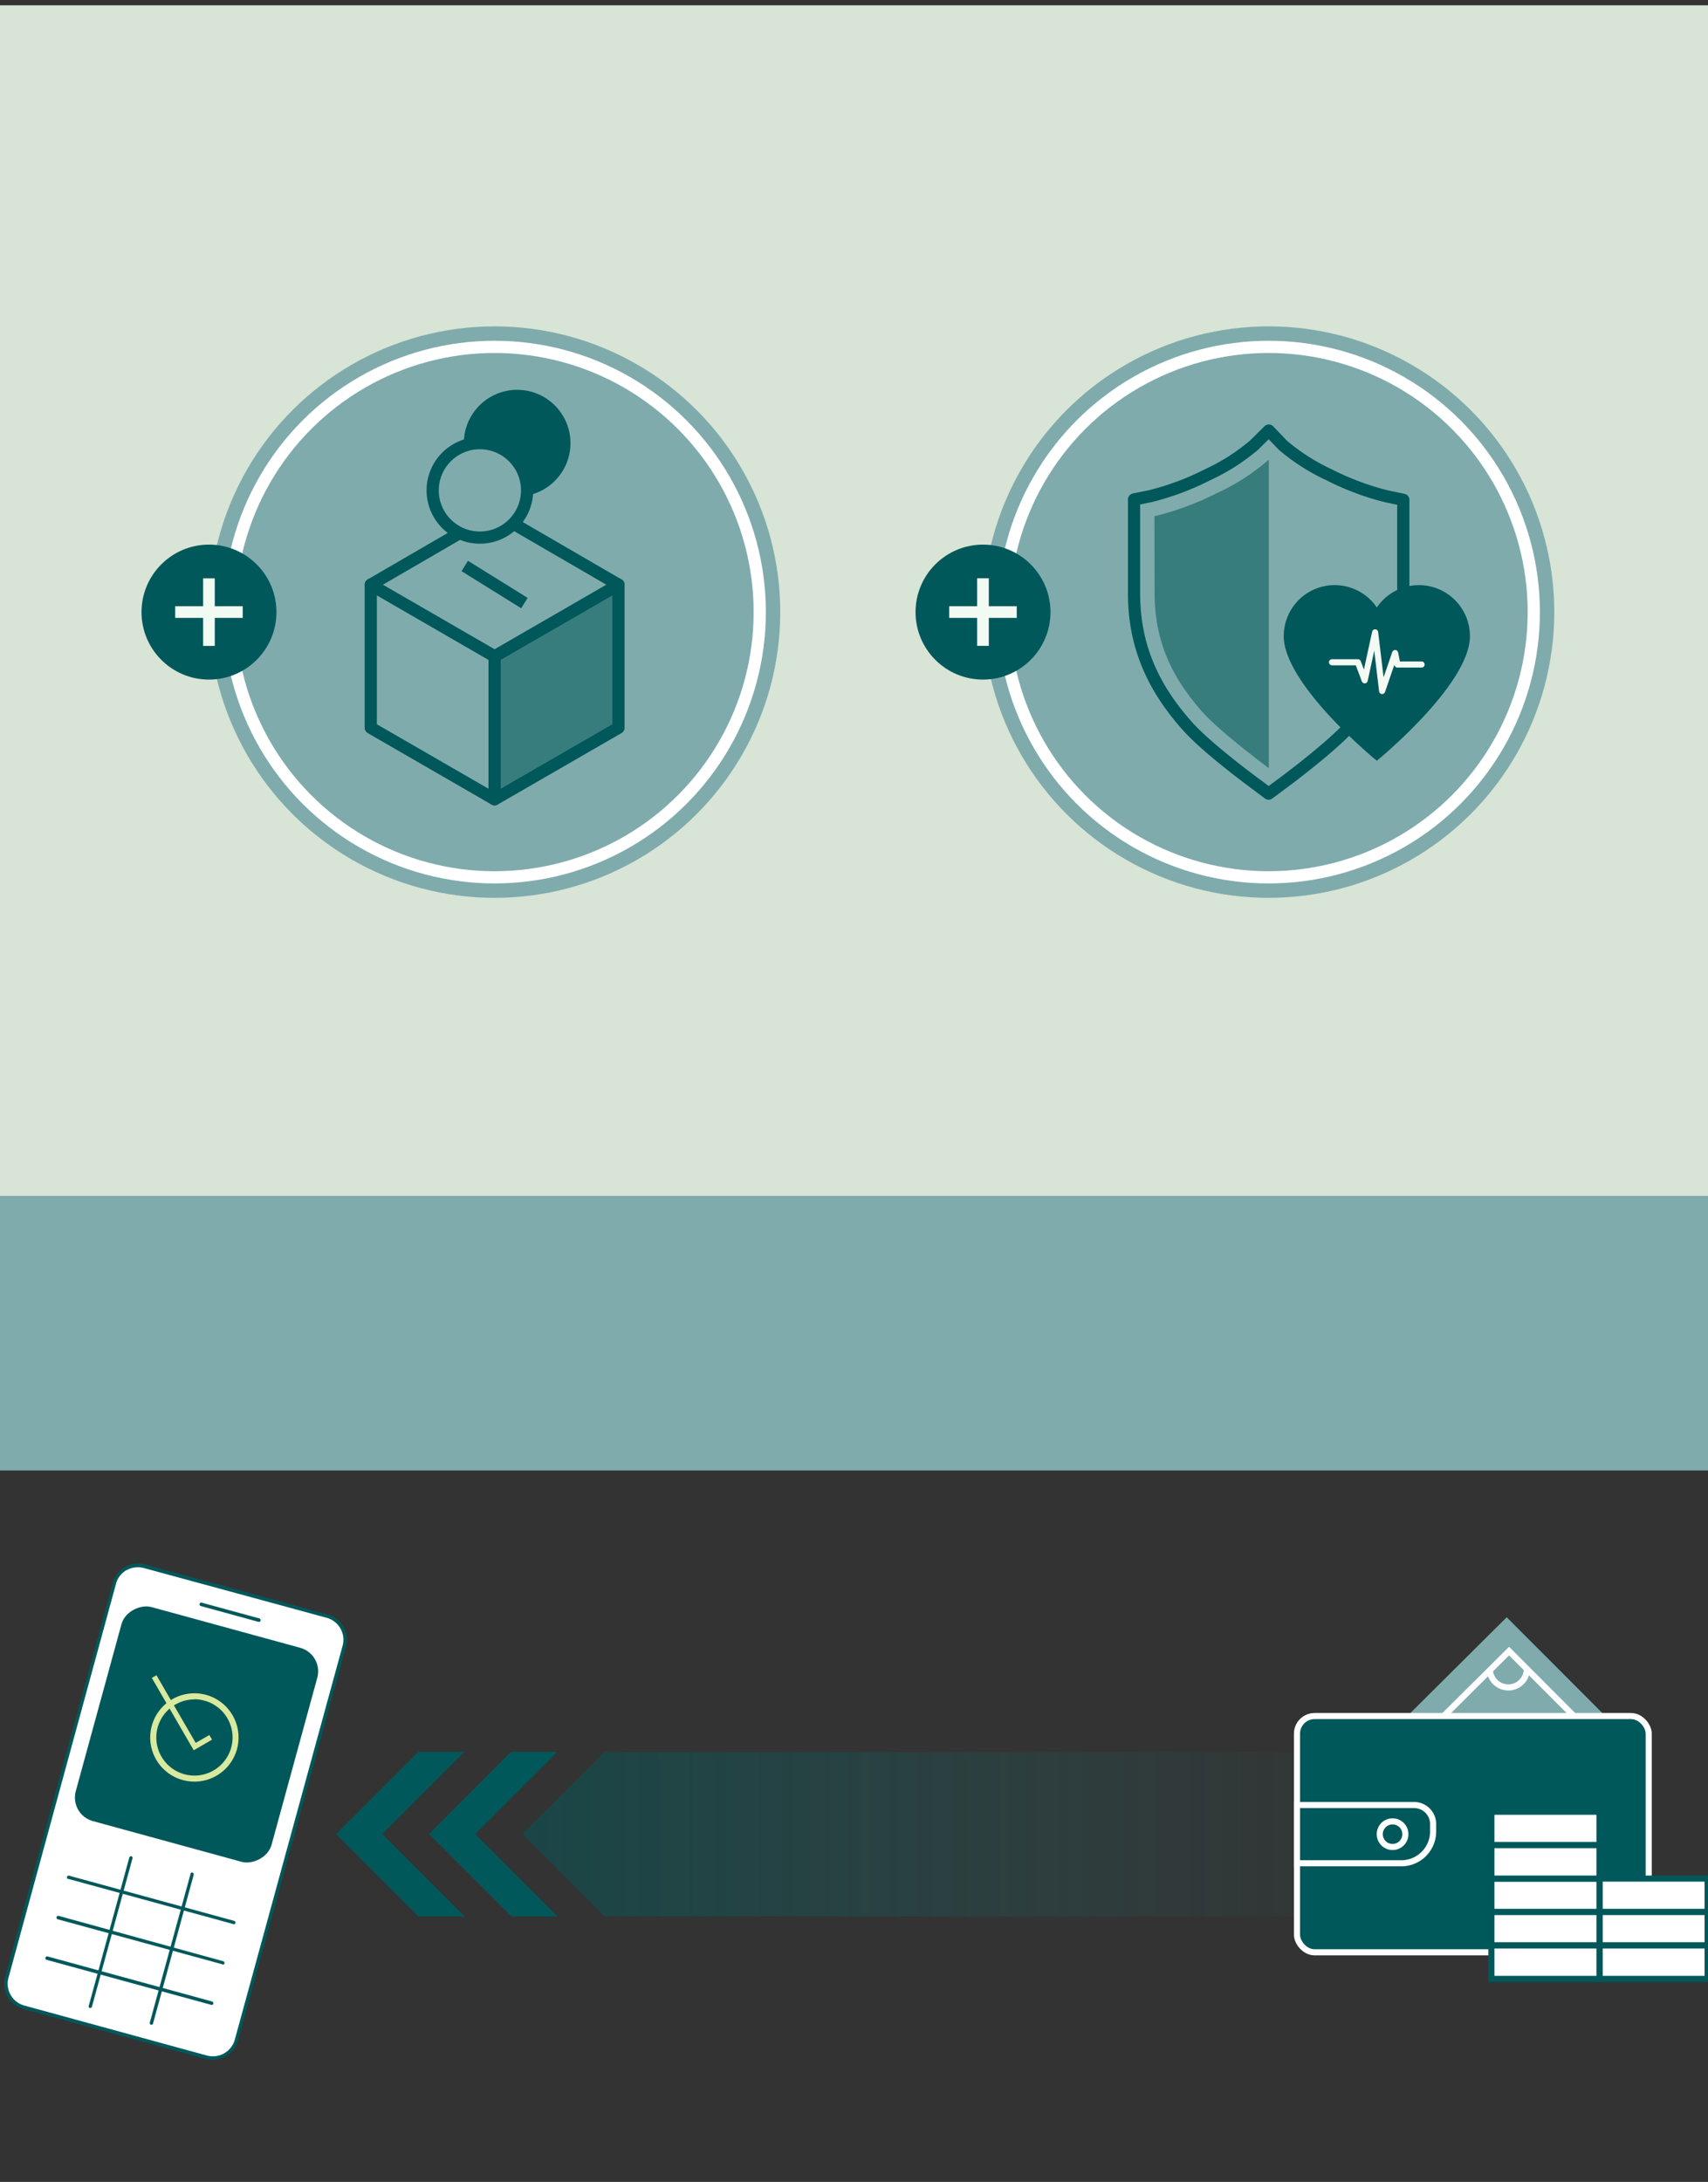
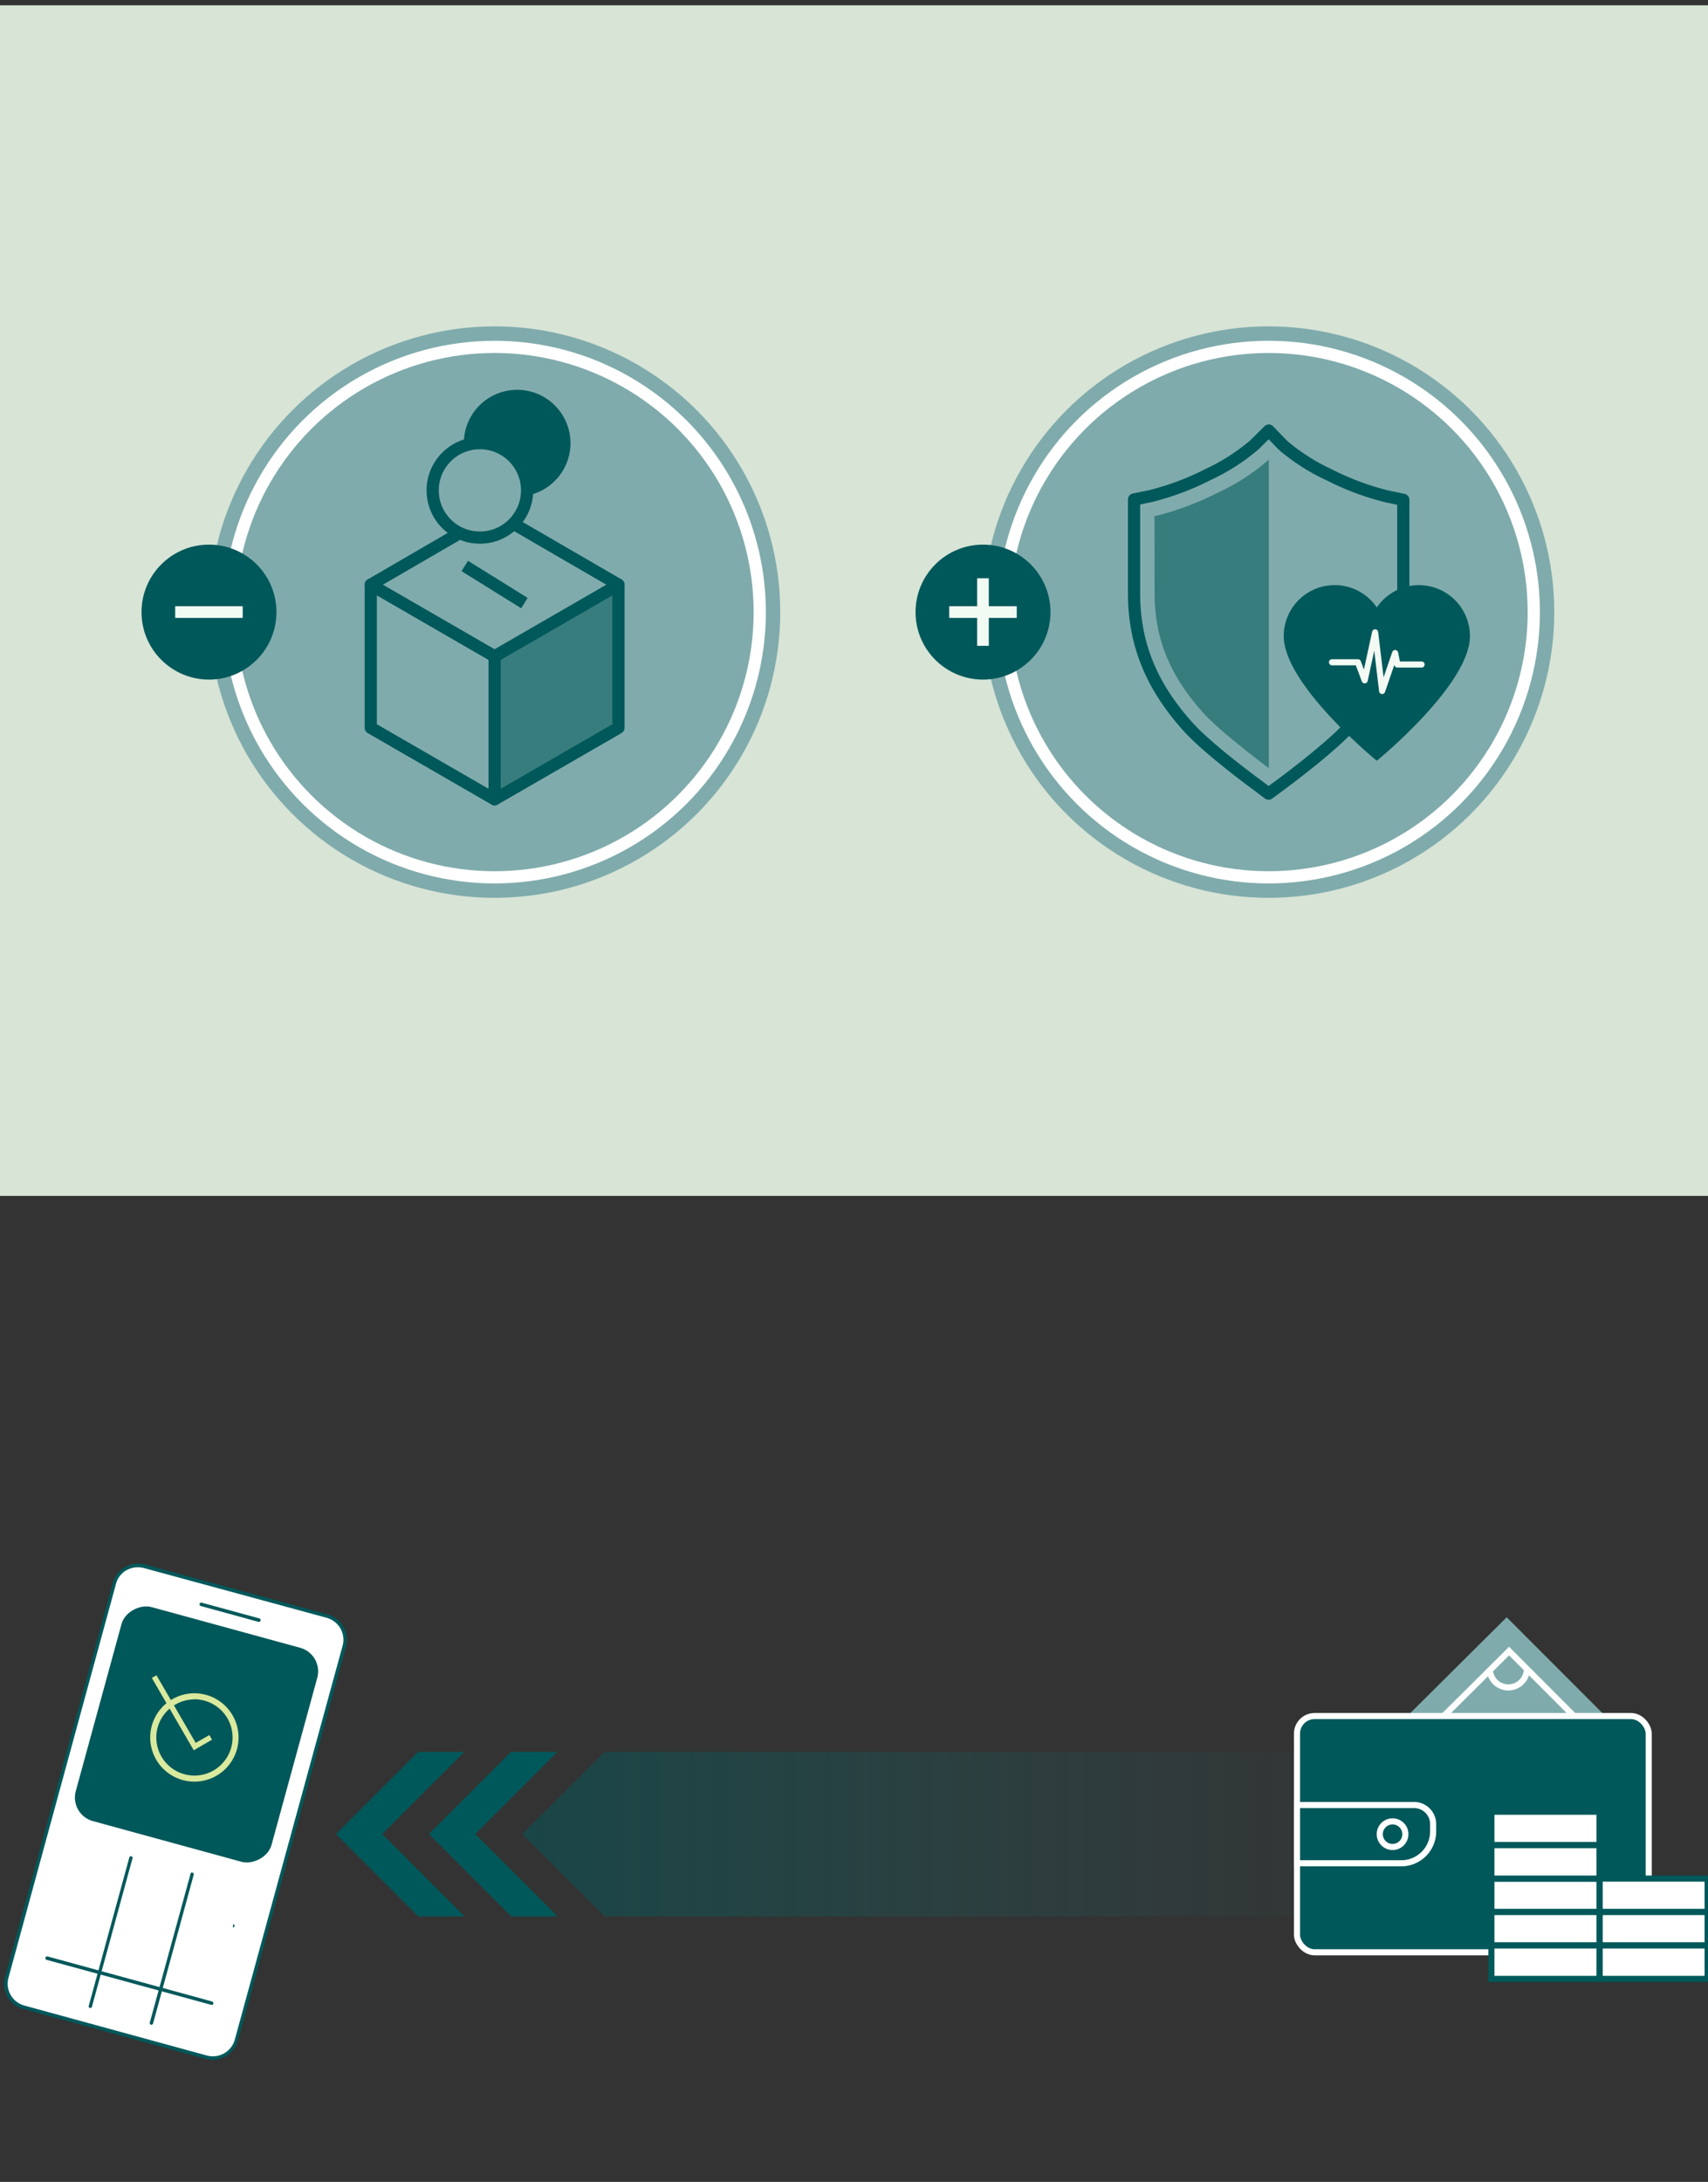
<svg xmlns="http://www.w3.org/2000/svg" id="Layer_1" data-name="Layer 1" viewBox="0 0 280 357.6">
  <rect x="0" y="0" width="280" height="357.6" fill="#333333" stroke="none" />
  <defs>
    <style>.cls-1,.cls-12,.cls-16{fill:#80abac;}.cls-2{fill:#d7e4d6;}.cls-3{opacity:0.5;isolation:isolate;fill:url(#linear-gradient);}.cls-15,.cls-4,.cls-6{fill:#00585a;}.cls-10,.cls-14,.cls-18,.cls-5{fill:none;}.cls-10,.cls-5,.cls-6{stroke:#fff;}.cls-10,.cls-15,.cls-16,.cls-5,.cls-6,.cls-7{stroke-miterlimit:10;}.cls-7,.cls-8{fill:#fff;}.cls-12,.cls-13,.cls-14,.cls-15,.cls-16,.cls-7{stroke:#00585a;}.cls-9{fill:#d9e99d;}.cls-10,.cls-12,.cls-13,.cls-14,.cls-15,.cls-16{stroke-width:2px;}.cls-11{fill:#f2fbf3;}.cls-12,.cls-13,.cls-14,.cls-18{stroke-linejoin:round;}.cls-13,.cls-17{fill:#387d7e;}.cls-18{stroke:#f3faf3;stroke-linecap:round;}</style>
    <linearGradient id="linear-gradient" x1="52.33" y1="57.39" x2="194.97" y2="57.39" gradientTransform="translate(280.62 358) rotate(180)" gradientUnits="userSpaceOnUse">
      <stop offset="0" stop-color="#267172" stop-opacity="0" />
      <stop offset="1" stop-color="#00585a" />
    </linearGradient>
  </defs>
-   <rect class="cls-1" y="196" width="280" height="45" />
  <rect class="cls-2" y="0.87" width="280" height="195.13" />
  <g id="footer">
    <polygon class="cls-3" points="85.65 300.59 99.11 287.13 228.29 287.13 228.29 314.09 99.15 314.09 85.65 300.59" />
    <polygon class="cls-4" points="70.33 300.59 83.83 314.09 91.41 314.09 77.9 300.59 91.37 287.12 83.79 287.12 70.33 300.59" />
    <polygon class="cls-4" points="55.09 300.59 68.59 314.09 76.17 314.09 62.67 300.59 76.14 287.12 68.56 287.12 55.09 300.59" />
    <polyline class="cls-1" points="264.52 282.6 247 265.06 229.35 282.6" />
    <polyline class="cls-5" points="258.97 282.2 247.39 270.6 234.91 283" />
    <path class="cls-5" d="M250.31,273.52a3,3,0,0,1-6.08,0" />
    <rect class="cls-6" x="212.62" y="281.25" width="57.66" height="38.72" rx="2.89" />
    <path class="cls-6" d="M231.85,295.83a3.13,3.13,0,0,1,3.09,3.17v1.16h0a5.22,5.22,0,0,1-5.22,5.22h-17.1v-9.55h19.23Z" />
    <circle class="cls-6" cx="228.29" cy="300.61" r="2.1" />
    <rect class="cls-7" x="262.22" y="307.89" width="17.72" height="5.48" />
    <rect class="cls-7" x="262.22" y="313.37" width="17.72" height="5.48" />
    <rect class="cls-7" x="262.22" y="318.85" width="17.72" height="5.48" />
    <rect class="cls-7" x="244.49" y="307.89" width="17.72" height="5.48" />
    <rect class="cls-7" x="244.49" y="313.37" width="17.72" height="5.48" />
    <rect class="cls-7" x="244.49" y="296.93" width="17.72" height="5.48" />
    <rect class="cls-7" x="244.49" y="302.41" width="17.72" height="5.48" />
    <rect class="cls-7" x="244.49" y="318.85" width="17.72" height="5.48" />
    <rect class="cls-8" x="-8.71" y="277.39" width="74.95" height="39.03" rx="4" transform="translate(-265.2 246.25) rotate(-74.69)" />
    <path class="cls-4" d="M33.77,337.45,3.84,329.26h0a4.27,4.27,0,0,1-3-5.26l17.67-64.59a4.29,4.29,0,0,1,5.27-3l29.93,8.19a4.3,4.3,0,0,1,3,5.27L39,334.44a4.3,4.3,0,0,1-5.27,3Zm-13-80.13a3.68,3.68,0,0,0-1.75,2.24L1.39,324.14A3.71,3.71,0,0,0,4,328.7l29.93,8.19a3.73,3.73,0,0,0,4.56-2.6l17.68-64.58a3.73,3.73,0,0,0-2.6-4.56L23.62,257a3.76,3.76,0,0,0-1-.13A3.59,3.59,0,0,0,20.81,257.32Z" />
    <rect class="cls-4" x="14.03" y="267.62" width="36.37" height="33.28" rx="4" transform="translate(-250.46 240.28) rotate(-74.69)" />
    <path class="cls-9" d="M30,291.75a7.23,7.23,0,0,1-5.13-8.85h0a7.24,7.24,0,1,1,7,9.1A7,7,0,0,1,30,291.75Zm1.83-13.23a6.28,6.28,0,0,0-6,4.65h0a6.25,6.25,0,1,0,7.66-4.45,5.92,5.92,0,0,0-1.62-.22Z" />
    <polygon class="cls-9" points="24.89 275 25.65 274.56 32.08 285.65 34.32 284.36 34.76 285.12 31.76 286.86 24.89 275" />
    <path class="cls-4" d="M24.76,331.84h0a.29.29,0,0,1-.2-.36l6.66-24.31a.17.17,0,0,1,0-.1.28.28,0,0,1,.38-.14.29.29,0,0,1,.14.39l-6.65,24.32a.31.31,0,0,1-.28.21Z" />
    <path class="cls-4" d="M14.72,329.09h0a.27.27,0,0,1-.17-.34l6.65-24.32a.29.29,0,0,1,.35-.2h0a.27.27,0,0,1,.17.34l-6.65,24.32a.3.3,0,0,1-.28.21Z" />
-     <path class="cls-4" d="M38.24,315.34l-27-7.39a.23.23,0,0,1-.11,0,.29.29,0,1,1,.26-.52l27,7.39a.29.29,0,0,1,.2.35.28.28,0,0,1-.27.21Z" />
-     <path class="cls-4" d="M36.47,321.94l-27-7.38a.3.3,0,0,1-.2-.36.29.29,0,0,1,.35-.2l27,7.44a.3.3,0,0,1,.18.25.28.28,0,0,1-.26.31Z" />
+     <path class="cls-4" d="M38.24,315.34l-27-7.39l27,7.39a.29.29,0,0,1,.2.35.28.28,0,0,1-.27.21Z" />
    <path class="cls-4" d="M34.62,328.58l-27-7.38h0a.27.27,0,0,1-.17-.34.29.29,0,0,1,.35-.21l27,7.39a.3.3,0,0,1,.18.25.28.28,0,0,1-.26.31Z" />
    <path class="cls-4" d="M42.37,265.81l-9.45-2.59a.29.29,0,0,1-.2-.35h0a.29.29,0,0,1,.36-.2l9.44,2.58h0a.3.3,0,0,1,.2.36.3.3,0,0,1-.28.21Z" />
  </g>
  <circle class="cls-1" cx="81.08" cy="100.32" r="46.83" />
  <circle class="cls-10" cx="81.08" cy="100.32" r="43.47" />
  <circle class="cls-4" cx="34.26" cy="100.32" r="11.06" />
  <rect class="cls-11" x="28.72" y="99.36" width="11.07" height="1.91" />
-   <rect class="cls-11" x="33.3" y="94.79" width="1.91" height="11.07" />
  <circle class="cls-1" cx="207.97" cy="100.32" r="46.83" />
  <circle class="cls-10" cx="207.97" cy="100.32" r="43.47" />
  <circle class="cls-4" cx="161.15" cy="100.32" r="11.06" />
  <rect class="cls-11" x="155.61" y="99.36" width="11.07" height="1.91" />
  <rect class="cls-11" x="160.19" y="94.78" width="1.91" height="11.07" />
  <polygon class="cls-12" points="81.08 107.56 81.08 131 60.78 119.28 60.78 95.83 81.08 107.56" />
  <polygon class="cls-13" points="81.08 107.56 81.08 131 101.39 119.28 101.39 95.83 81.08 107.56" />
  <polygon class="cls-12" points="60.78 95.83 81.08 84.04 101.39 95.83 81.08 107.56 60.78 95.83" />
  <line class="cls-14" x1="76.19" y1="92.76" x2="85.97" y2="98.84" />
  <circle class="cls-15" cx="84.78" cy="72.63" r="7.74" />
  <circle class="cls-16" cx="78.67" cy="80.37" r="7.74" />
  <path class="cls-12" d="M206,128.59c-.34-.24-8.18-6-11.34-9.59-6-6.7-8.75-13.61-8.75-21.76V81.86l2.69-.55a43.82,43.82,0,0,0,9.4-3.52,33.15,33.15,0,0,0,7.61-4.86L208,70.57,210.34,73a33.22,33.22,0,0,0,7.6,4.84,44.06,44.06,0,0,0,9.43,3.52l2.68.56V97.24c0,8.15-2.78,15.06-8.74,21.76-3.16,3.54-11,9.35-11.34,9.59l-2,1.48Z" />
  <path class="cls-17" d="M189.25,84.61a47,47,0,0,0,10.25-3.8,34.62,34.62,0,0,0,8.5-5.48v50.56s-7.86-5.81-10.82-9.13c-5.16-5.79-7.9-11.77-7.9-19.52Z" />
  <path class="cls-4" d="M232.61,95.9a8.32,8.32,0,0,0-6.9,3.66,8.35,8.35,0,0,0-15.26,4.7c0,7.83,14.72,20,15.26,20.42.53-.43,15.26-12.59,15.26-20.42a8.36,8.36,0,0,0-8.36-8.36Z" />
  <polyline class="cls-18" points="218.36 108.54 222.61 108.54 223.72 111.5 225.43 103.64 226.58 113.25 228.71 107.03 229.08 108.91 233.05 108.91" />
</svg>